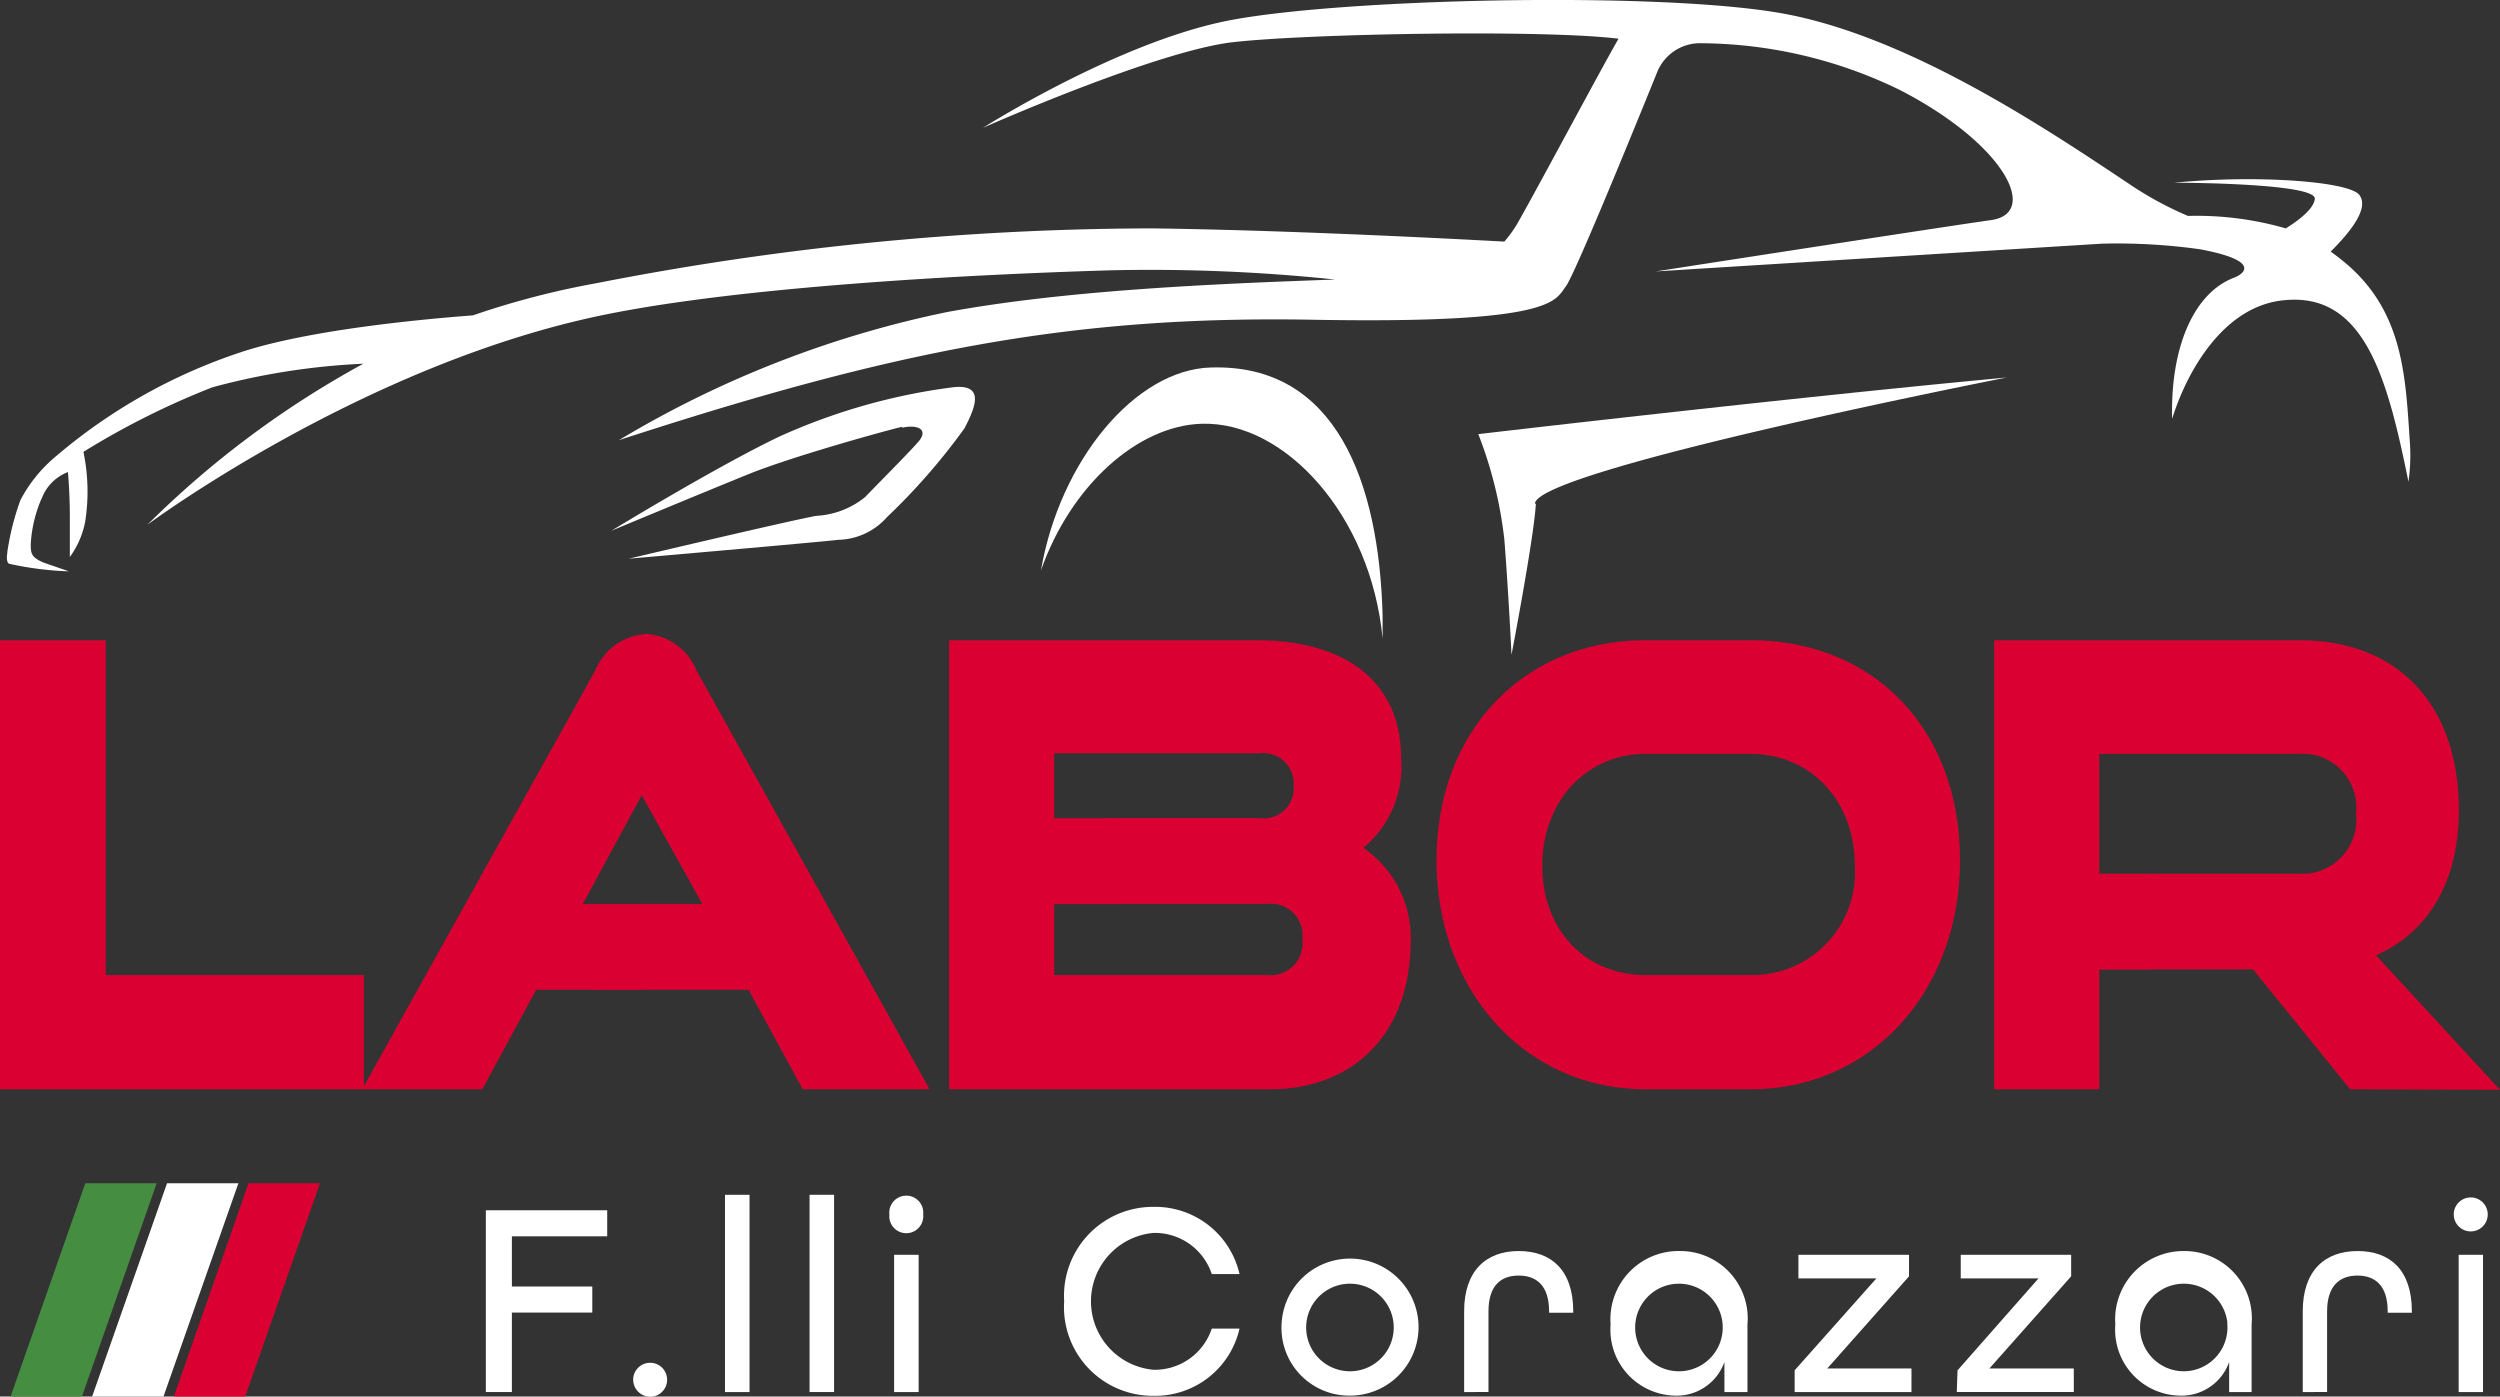
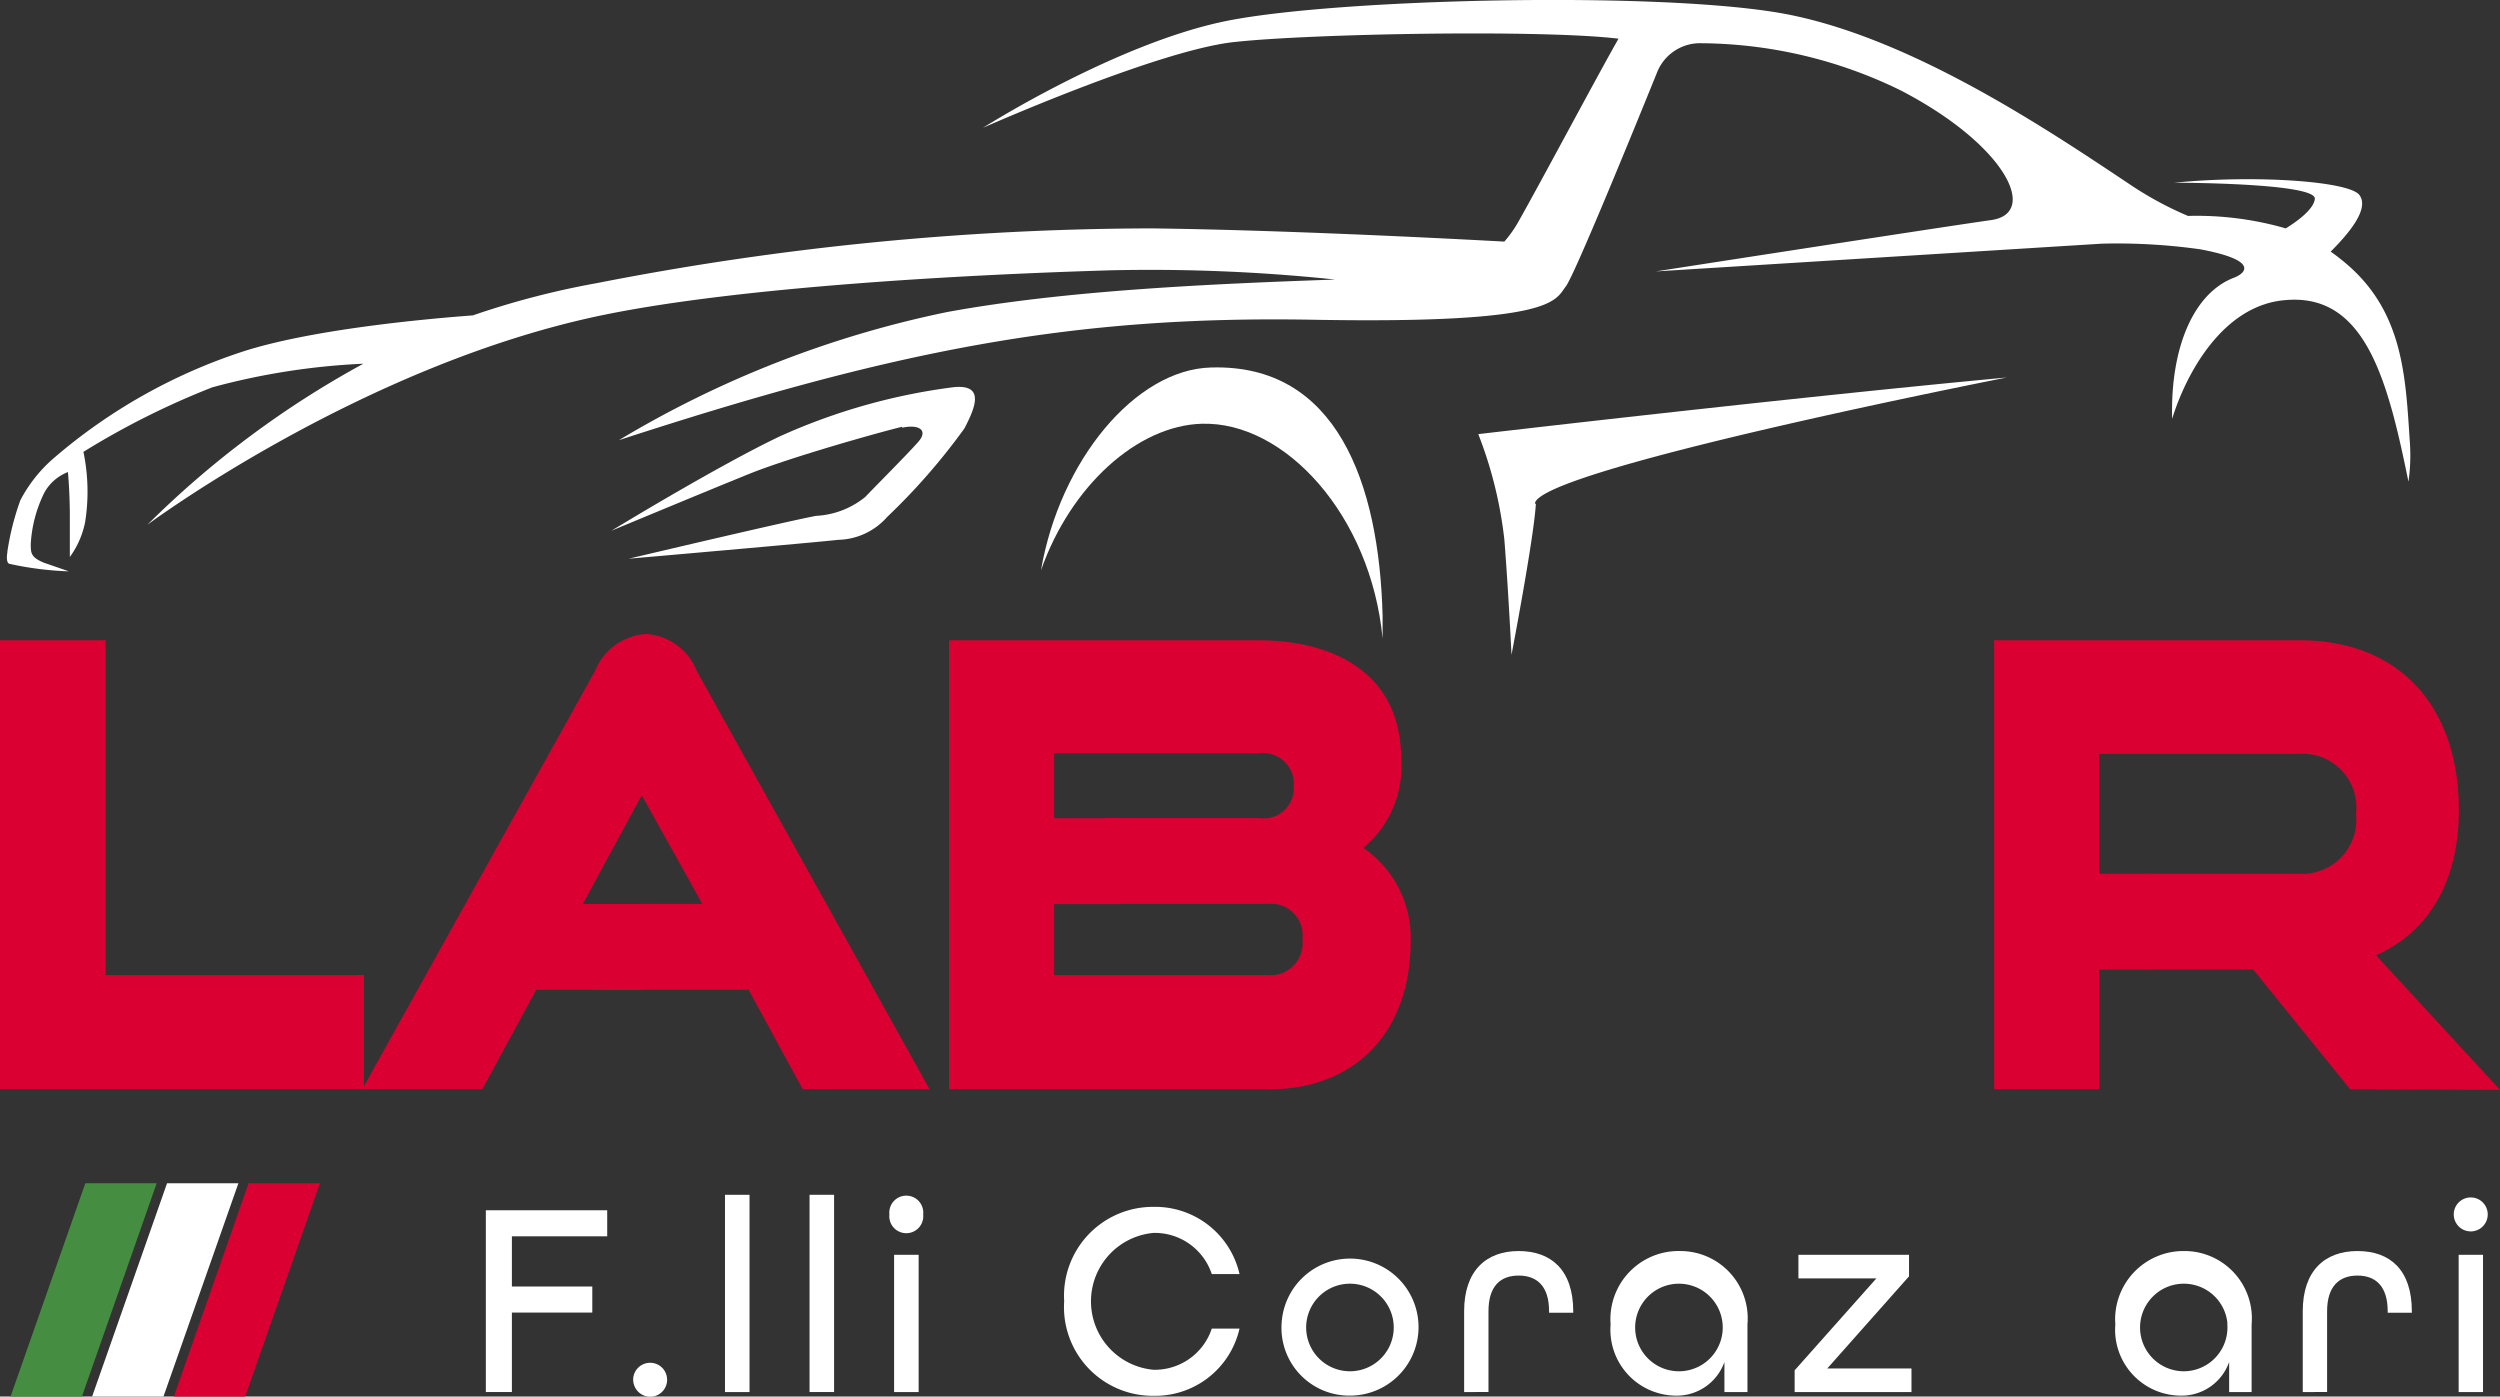
<svg xmlns="http://www.w3.org/2000/svg" viewBox="0 0 132.45 73.99">
  <rect x="0" y="0" width="132.45" height="73.99" fill="#333333" stroke="none" />
  <defs>
    <style>.cls-1{fill:#458e41;}.cls-2{fill:#fff;}.cls-3{fill:#db0032;}</style>
  </defs>
  <g id="Livello_2" data-name="Livello 2">
    <g id="Livello_1-2" data-name="Livello 1">
      <polygon class="cls-1" points="4.34 73.99 8.3 62.69 4.52 62.69 0.56 73.99 4.34 73.99" />
      <polygon class="cls-2" points="8.66 73.99 12.63 62.69 8.85 62.69 4.88 73.99 8.66 73.99" />
      <polygon class="cls-3" points="12.99 73.99 16.95 62.69 13.17 62.69 9.21 73.99 12.99 73.99" />
      <path class="cls-2" d="M25.74,64.12h6.43V65.5H27.12v2.66h4.26v1.38H27.12v4.21H25.74Z" />
      <path class="cls-2" d="M33.55,73a.9.9,0,1,1,.9,1A.91.91,0,0,1,33.55,73Z" />
      <path class="cls-2" d="M38.41,63.3h1.3V73.75h-1.3Z" />
      <path class="cls-2" d="M42.89,63.3h1.3V73.75h-1.3Z" />
      <path class="cls-2" d="M47.12,64.34a.9.9,0,1,1,1.79,0,.9.9,0,1,1-1.79,0Zm.25,2.14h1.3v7.27h-1.3Z" />
      <path class="cls-2" d="M56.38,68.94a4.71,4.71,0,0,1,4.73-5,4.58,4.58,0,0,1,4.56,3.56H64.2a3.18,3.18,0,0,0-3.09-2.18,3.64,3.64,0,0,0,0,7.25,3.18,3.18,0,0,0,3.09-2.18h1.47a4.58,4.58,0,0,1-4.56,3.56A4.7,4.7,0,0,1,56.38,68.94Z" />
      <path class="cls-2" d="M67.9,70.11a3.63,3.63,0,1,1,3.62,3.83A3.59,3.59,0,0,1,67.9,70.11Zm5.93,0a2.32,2.32,0,1,0-2.31,2.54A2.32,2.32,0,0,0,73.83,70.11Z" />
      <path class="cls-2" d="M77.57,69.47c0-2.15,1.17-3.19,2.89-3.19s2.89,1,2.89,3.2v.07H82.07v-.08c0-1.34-.65-1.89-1.61-1.89s-1.6.55-1.6,1.89v4.28H77.57Z" />
      <path class="cls-2" d="M85.33,70.17A3.61,3.61,0,0,1,89,66.28a3.57,3.57,0,0,1,3.58,3.89v3.58H91.36V72.16a2.68,2.68,0,0,1-2.62,1.78A3.49,3.49,0,0,1,85.33,70.17Zm5.93-.06A2.32,2.32,0,1,0,89,72.65,2.32,2.32,0,0,0,91.26,70.11Z" />
      <path class="cls-2" d="M95.08,72.6l4.33-4.87H95.28V66.48h5.86v1.14L96.81,72.5h4.46v1.25H95.08Z" />
-       <path class="cls-2" d="M103.71,72.6,108,67.73h-4.12V66.48h5.85v1.14l-4.33,4.88h4.47v1.25h-6.2Z" />
      <path class="cls-2" d="M112.07,70.17a3.62,3.62,0,0,1,3.64-3.89,3.57,3.57,0,0,1,3.58,3.89v3.58H118.1V72.16a2.67,2.67,0,0,1-2.61,1.78A3.49,3.49,0,0,1,112.07,70.17Zm5.94-.06a2.32,2.32,0,1,0-2.32,2.54A2.32,2.32,0,0,0,118,70.11Z" />
      <path class="cls-2" d="M122,69.47c0-2.15,1.17-3.19,2.9-3.19s2.88,1,2.88,3.2v.07h-1.28v-.08c0-1.34-.65-1.89-1.6-1.89s-1.61.55-1.61,1.89v4.28H122Z" />
      <path class="cls-2" d="M130,64.34a.9.9,0,1,1,1.8,0,.9.9,0,1,1-1.8,0Zm.26,2.14h1.29v7.27h-1.29Z" />
      <path class="cls-3" d="M0,57.71V33.92H5.6V51.66H19.28v6.05Z" />
      <path class="cls-3" d="M42.53,57.71l-2.87-5.27H31.48L34,47.89h3.21L34,42.13,25.55,57.71H19.19L31.54,35.52a3.11,3.11,0,0,1,2.7-1.93,3.08,3.08,0,0,1,2.66,1.93L49.25,57.71Z" />
      <path class="cls-3" d="M50.28,57.71V33.92H66.57c4.57,0,7.66,2.09,7.66,6.25a5.59,5.59,0,0,1-2,4.75,5.78,5.78,0,0,1,2.51,4.87c0,5.07-3.11,7.92-7.47,7.92Zm8.27-9.82V43.34h8.17a1.59,1.59,0,0,0,1.82-1.7,1.62,1.62,0,0,0-1.82-1.73H55.85V51.66H67.12A1.7,1.7,0,0,0,69,49.76a1.67,1.67,0,0,0-1.84-1.87Z" />
-       <path class="cls-3" d="M87.19,57.71c-6.39,0-11.08-5.23-11.08-12.14S80.8,33.92,87.19,33.92h5.54c6.57,0,11.11,4.74,11.11,11.65S99.18,57.71,92.73,57.71Zm5.54-6.05a5.44,5.44,0,0,0,5.54-5.8c0-3.4-2.3-5.92-5.54-5.92H87.19c-3.15,0-5.48,2.52-5.48,5.92s2.27,5.8,5.48,5.8Z" />
      <path class="cls-3" d="M124.51,57.71l-5.14-6.35h-5.45V46.29h7.9a2.86,2.86,0,0,0,3-3.18,2.84,2.84,0,0,0-3-3.17h-10.6V57.71h-5.57V33.92h16.17c5.3,0,8.45,3.5,8.45,9,0,3.89-1.7,6.51-4.39,7.69l6.57,7.13Z" />
      <rect class="cls-3" x="28.04" y="47.89" width="6.02" height="4.55" />
      <rect class="cls-3" x="55.4" y="43.35" width="3.97" height="4.55" />
      <rect class="cls-3" x="110.8" y="46.29" width="3.16" height="5.08" />
      <path class="cls-2" d="M47.8,22.61c-.94.22-5.84,1.58-8.14,2.51s-7.27,3-7.27,3,5.62-3.43,8.92-5a32.26,32.26,0,0,1,9.08-2.59c1.88-.26,1.25,1.11.71,2.16A33.44,33.44,0,0,1,47,27.39a3.55,3.55,0,0,1-2.59,1.21c-1.22.14-11.1,1-11.1,1s8.45-2,9.93-2.27a4.49,4.49,0,0,0,2.6-1c.5-.53,2.25-2.28,2.81-2.92s0-.94-.85-.75" />
      <path class="cls-2" d="M.39,29.23a14,14,0,0,1,.69-2.73,7.58,7.58,0,0,1,1.83-2.28h0a29.26,29.26,0,0,1,9.88-5.57c3.62-1.19,9.69-1.75,12.26-1.94A44.11,44.11,0,0,1,31.62,15,154,154,0,0,1,61,12.1c6.55.08,14.85.49,18.7.7a6.31,6.31,0,0,0,.68-.94c1.08-1.89,4.33-8,5.37-9.81-4-.49-16.33-.27-20.39.18S52.08,6.77,52.08,6.77s7.13-4.53,13-5.68,22.21-1.54,29-.44,14.25,6.11,18.7,9.08a18.3,18.3,0,0,0,3.14,1.71,17,17,0,0,1,5.18.66c.57-.35,1.48-1,1.54-1.56.1-.86-7.45-.86-7.45-.86,4.38-.43,9.27-.07,9.81.65s-.52,2-1.52,3c.18.13.36.26.53.4,3.35,2.63,3.43,6.19,3.67,9.79a9.82,9.82,0,0,1-.08,2c-1.1-5.4-2.29-10-6.52-9.62-3.31.26-5.26,3.89-6,6.29-.1-3.83,1.17-6.7,3.31-7.49h0c.61-.25,1.26-.91-1.81-1.49a31.55,31.55,0,0,0-5.23-.3L87.72,14.38s15.21-2.36,17.77-2.72.76-4-4.81-6.88A24.33,24.33,0,0,0,90,2.29h0a2.45,2.45,0,0,0-2.23,1.6c-1.41,3.48-4.37,10.71-4.81,11.28-.58.75-.55,2-13.38,1.77s-22.21,1.63-36.79,6.38a55.49,55.49,0,0,1,17.4-6.79c6.27-1.15,14-1.49,20.55-1.72a93.8,93.8,0,0,0-11.86-.49c-8.14.24-19.64.9-26.73,2.33C19.33,19.23,7.81,27.8,7.81,27.8a50.4,50.4,0,0,1,11.44-8.53,36.7,36.7,0,0,0-8,1.25,42.15,42.15,0,0,0-6.83,3.42.06.06,0,0,0,0,0,10.31,10.31,0,0,1,.09,3.72,4.7,4.7,0,0,1-.81,1.85s0-.94,0-2.18-.1-2.32-.1-2.32A2.42,2.42,0,0,0,2.35,26.1a7,7,0,0,0-.72,2.71c0,.49,0,.71.69,1l1.33.46a17.18,17.18,0,0,1-3.11-.39c-.1,0-.23-.11-.15-.61" />
      <path class="cls-2" d="M81.37,26.69c-.1,1.8-1.29,8-1.29,8s-.16-3.34-.38-6.11A22.07,22.07,0,0,0,78.32,23s16.2-1.9,28-3c0,0-24.86,4.88-25,6.68" />
      <path class="cls-2" d="M64.17,19.47c6.63-.2,8.9,6.1,9.08,13.15,0,.41,0,.81,0,1.21-.62-6.52-5.17-11.51-9.58-11.38-3.41.1-6.95,3.29-8.52,7.77,1-5.82,5-10.64,9-10.75" />
    </g>
  </g>
</svg>